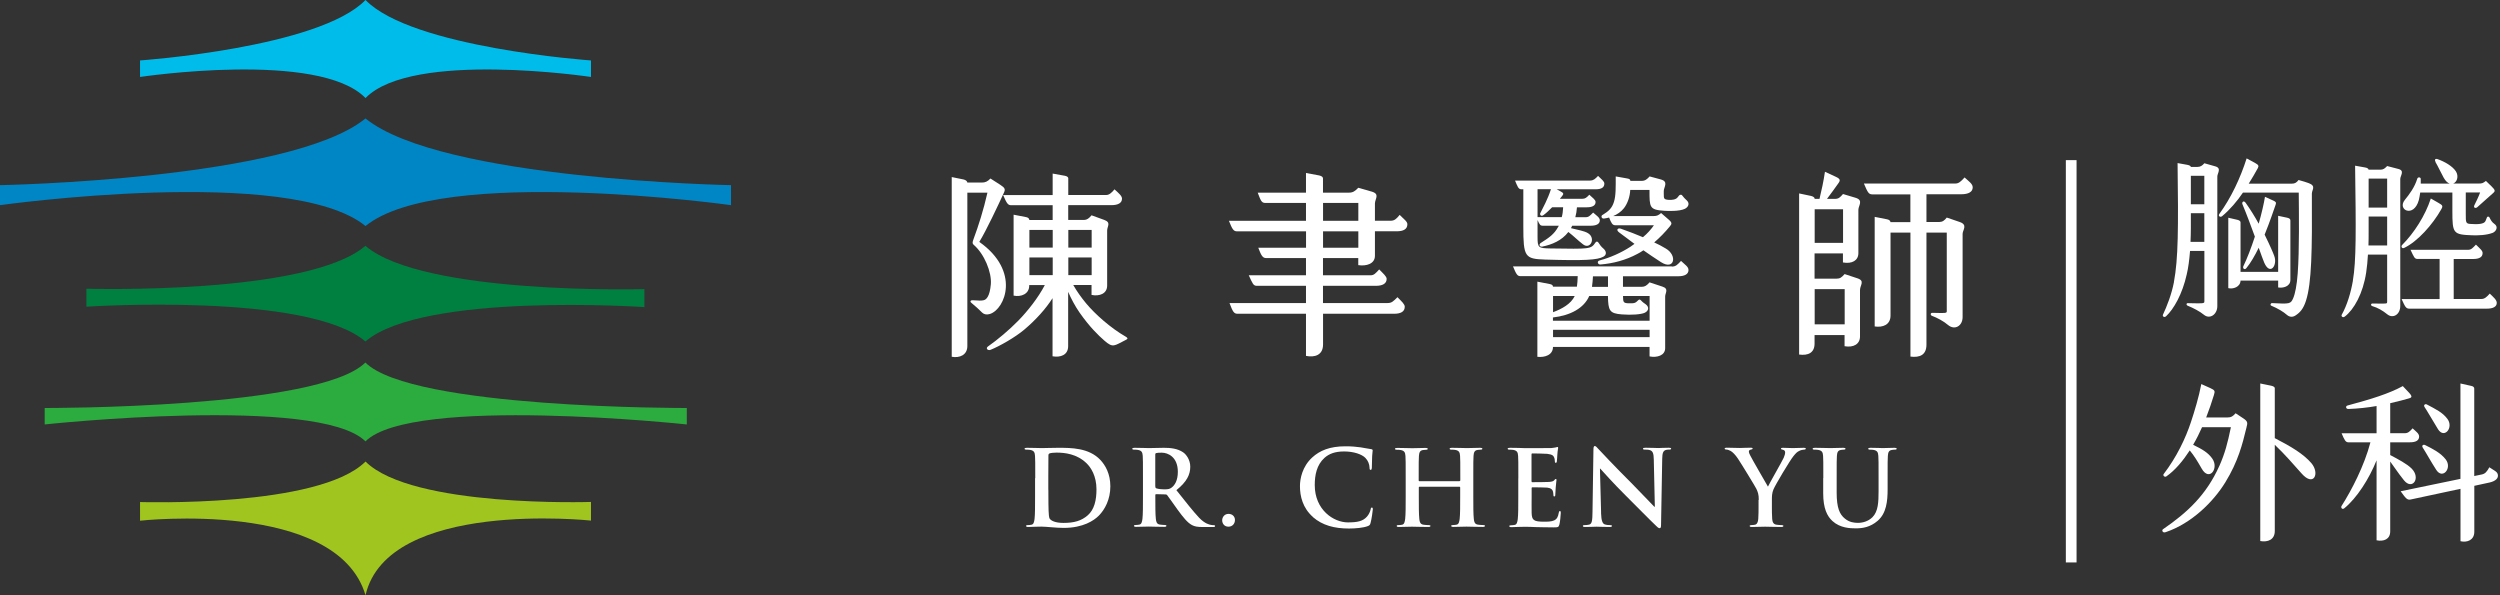
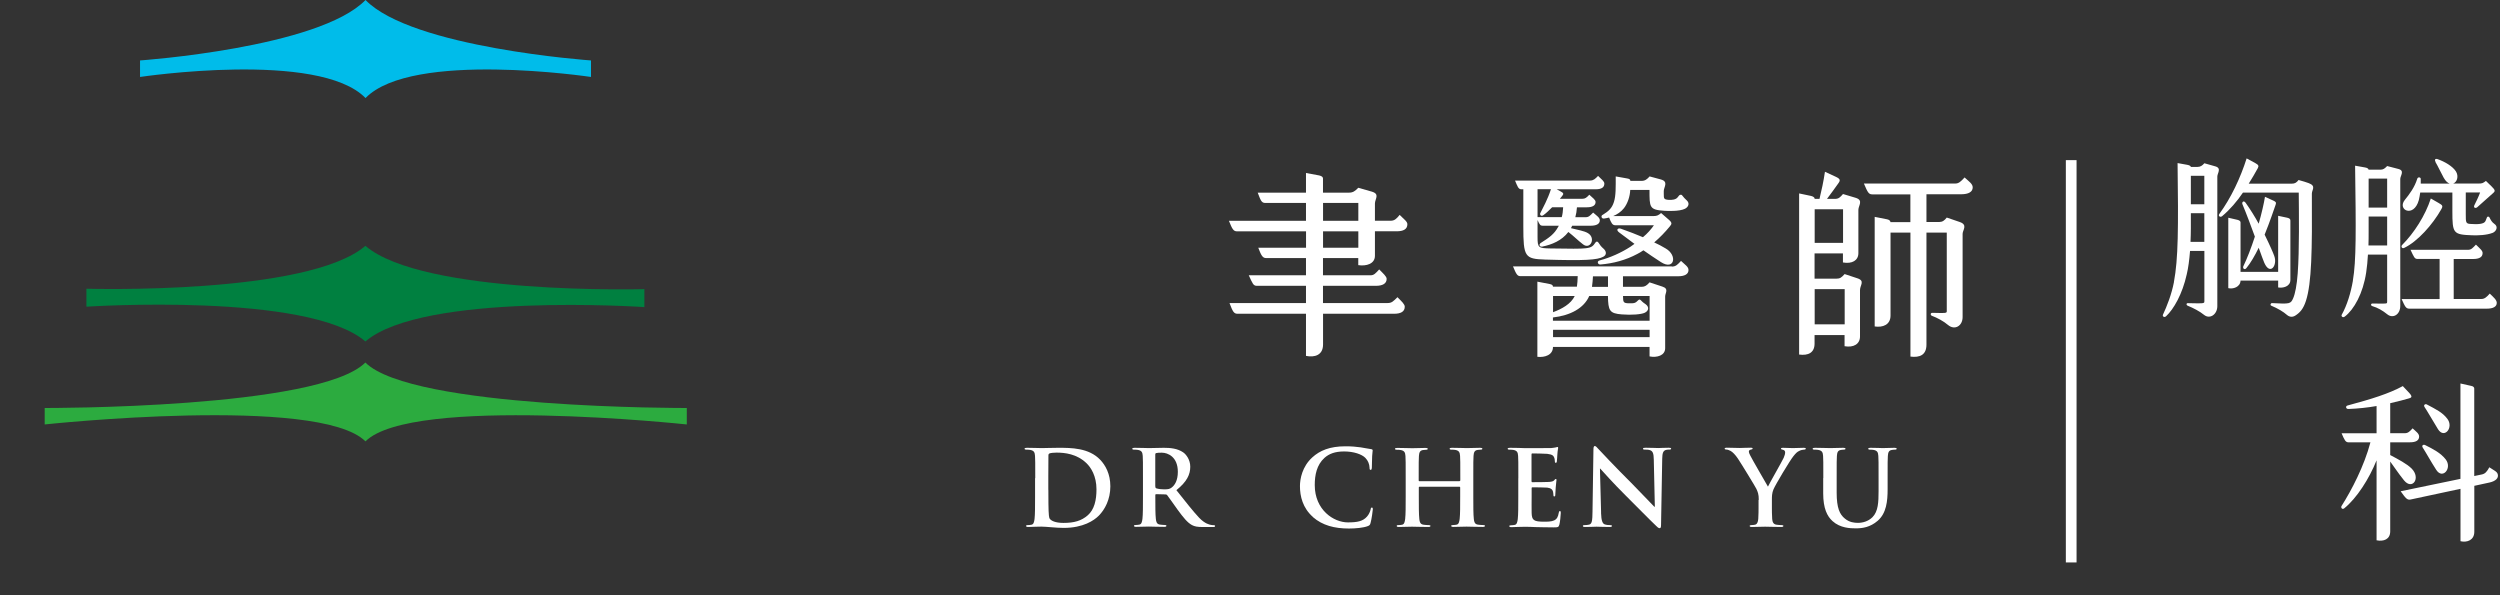
<svg xmlns="http://www.w3.org/2000/svg" width="315" height="75" viewBox="0 0 315 75" fill="none">
  <rect x="0" y="0" width="315" height="75" fill="#333333" stroke="none" />
  <g clip-path="url(#clip0_4238_6160)">
-     <path d="M119.911 22.308L121.418 22.615C121.695 22.666 121.878 22.87 121.878 22.972V23.002H123.721C124.13 23.002 124.438 22.878 124.796 22.491L126.024 23.279C126.661 23.688 126.69 23.863 126.485 24.301C125.768 25.857 124.284 29.026 123.392 30.479C128.606 34.152 126.661 38.957 124.723 39.563C124.313 39.687 123.984 39.614 123.75 39.388C123.341 38.979 122.931 38.599 122.397 38.161C122.171 37.986 122.295 37.803 122.602 37.832C123.955 37.934 124.16 37.883 124.467 37.372C124.642 37.066 124.774 36.584 124.847 35.817C124.971 34.313 124.028 31.991 122.675 30.837C122.492 30.683 122.522 30.501 122.675 30.099C123.29 28.442 123.926 26.448 124.416 24.279H121.886V43.601C121.886 44.747 120.891 45.134 119.918 44.952V22.308H119.911ZM127.728 27.054L129.315 27.361C129.571 27.412 129.695 27.566 129.695 27.719H132.635V25.857H127.392C126.982 25.857 126.829 25.579 126.397 24.579H132.635V21.87L134.171 22.147C134.478 22.198 134.602 22.352 134.602 22.454V24.572H139.355C139.735 24.572 140.021 24.345 140.43 23.856C140.993 24.367 141.373 24.696 141.373 25.032C141.373 25.565 140.891 25.849 140.043 25.849H134.595V27.712H136.562C136.971 27.712 137.249 27.478 137.534 27.127L139.143 27.712C140.035 28.04 139.501 28.529 139.501 29.041V35.985C139.501 37.007 138.529 37.365 137.534 37.16V35.912H135.231C135.662 36.678 136.225 37.467 136.84 38.212C137.988 39.592 139.933 41.323 141.849 42.425C142.075 42.549 142.156 42.681 141.9 42.805C140.364 43.572 140.262 43.878 139.165 42.929C138.397 42.265 137.271 41.169 136.021 39.38C135.436 38.541 134.946 37.591 134.587 36.773V43.615C134.587 44.74 133.615 45.069 132.62 44.893V37.569C131.779 38.898 130.522 40.3 129.066 41.527C127.918 42.498 125.944 43.623 124.796 44.083C124.438 44.207 124.16 43.878 124.489 43.652C125.688 42.812 127.151 41.586 128.299 40.41C129.498 39.183 130.807 37.526 131.648 35.919H129.681V35.999C129.681 37.022 128.686 37.453 127.714 37.248V27.062L127.728 27.054ZM132.642 31.195V28.975H129.703V31.195H132.642ZM132.642 34.663V32.443H129.703V34.663H132.642ZM137.549 31.195V28.975H134.609V31.195H137.549ZM137.549 34.663V32.443H134.609V34.663H137.549Z" fill="white" />
    <path d="M158.55 31.216H164.561V29.15H155.867C155.406 29.15 155.252 28.843 154.843 27.821H164.554V25.572H159.413C158.93 25.572 158.828 25.192 158.47 24.272H164.554V21.797L166.214 22.104C166.572 22.184 166.696 22.33 166.696 22.483V24.272H169.994C170.455 24.272 170.733 24.09 171.142 23.659L172.832 24.141C173.907 24.448 173.241 25.061 173.241 25.645V27.814H175.208C175.691 27.814 175.925 27.609 176.356 27.076C176.919 27.639 177.329 27.916 177.329 28.252C177.329 28.887 176.817 29.143 175.976 29.143H173.241V32.231C173.241 33.254 172.144 33.56 171.142 33.407V32.516H166.696V34.685H172.7C173.11 34.685 173.314 34.459 173.775 33.947C174.309 34.481 174.718 34.838 174.718 35.145C174.718 35.729 174.206 36.014 173.365 36.014H166.696V38.183H174.85C175.362 38.183 175.567 37.956 176.078 37.445C176.612 37.978 177 38.336 177 38.643C177 39.256 176.517 39.534 175.647 39.534H166.704V43.411C166.704 44.74 165.658 45.069 164.554 44.842V39.534H155.94C155.457 39.534 155.325 39.256 154.916 38.183H164.554V36.014H158.367C157.907 36.014 157.834 35.736 157.344 34.685H164.554V32.516H159.515C159.084 32.516 158.901 32.158 158.543 31.216H158.55ZM171.15 27.821V25.572H166.704V27.821H171.15ZM171.15 31.216V29.15H166.704V31.216H171.15Z" fill="white" />
    <path d="M210.659 33.59C211.171 33.59 211.398 33.312 211.808 32.874C212.319 33.363 212.751 33.612 212.751 34.021C212.751 34.532 212.29 34.809 211.449 34.809H204.495V36.138H206.872C207.252 36.138 207.508 35.963 207.844 35.576L209.453 36.109C210.323 36.386 209.811 36.898 209.811 37.358V43.864C209.811 44.806 208.766 45.091 207.844 44.908V43.711H195.676C195.676 44.733 194.652 45.061 193.709 44.959V35.488L195.296 35.795C195.574 35.846 195.676 35.977 195.676 36.124H198.689C198.74 35.715 198.791 35.284 198.791 34.795H191.581C191.171 34.795 191.047 34.539 190.638 33.568H210.652L210.659 33.59ZM200.385 22.746C200.766 22.746 201 22.542 201.358 22.162C201.819 22.622 202.148 22.848 202.148 23.133C202.148 23.615 201.789 23.849 201.051 23.849H196.144L196.575 24.082C197.007 24.309 197.058 24.411 196.853 24.666L196.546 25.046H199.383C199.713 25.046 199.895 24.922 200.254 24.535C200.685 24.944 201.043 25.17 201.043 25.455C201.043 25.886 200.663 26.12 199.947 26.12H198.696C198.667 26.58 198.594 26.989 198.491 27.368H199.793C200.173 27.368 200.327 27.193 200.736 26.784C201.197 27.193 201.577 27.419 201.577 27.755C201.577 28.267 201.065 28.442 200.4 28.442H198.096L197.943 28.748C198.835 28.982 199.603 29.084 200.093 29.384C201.117 30.019 200.371 31.501 199.457 30.786C198.769 30.253 198.279 29.741 197.614 29.23C196.773 30.326 195.544 30.815 194.345 31.07C193.936 31.143 193.884 30.764 194.14 30.61C195.186 29.946 195.83 29.515 196.341 28.566L196.415 28.442H194.367C194.089 28.442 193.987 28.318 193.731 27.726V29.873C193.731 31.224 193.833 31.275 195.369 31.304C200.305 31.377 200.458 31.406 201.022 30.567C201.124 30.413 201.277 30.384 201.402 30.567C201.607 30.873 201.709 31.049 202.067 31.355C202.374 31.633 202.499 32.093 202.016 32.348C201.277 32.757 199.639 32.859 194.703 32.706C192.122 32.626 191.939 32.378 191.939 28.544V23.849H191.683C191.303 23.849 191.201 23.469 190.894 22.753H200.378L200.385 22.746ZM196.78 27.361C196.883 27.003 196.934 26.594 196.956 26.112H195.574C195.215 26.47 194.857 26.828 194.477 27.105C194.17 27.339 193.994 27.032 194.067 26.879C194.396 26.215 195.011 25.119 195.42 23.841H193.731V27.361H196.773H196.78ZM207.851 40.41V37.292H204.502V37.343C204.502 38.081 204.575 38.183 205.138 38.212C205.957 38.241 206.06 38.183 206.389 37.854C206.513 37.73 206.594 37.672 206.769 37.854C206.974 38.081 207.201 38.234 207.354 38.336C207.837 38.694 207.734 39.176 207.23 39.41C206.798 39.614 205.592 39.716 204.341 39.614C202.806 39.49 202.63 39.154 202.601 37.292H200.246C199.581 38.825 197.892 39.745 195.669 40.001V40.41H207.837H207.851ZM198.418 37.292H195.683V39.337C196.78 38.928 197.936 38.314 198.418 37.292ZM207.851 42.476V41.556H195.683V42.476H207.851ZM202.608 36.145V34.816H200.714C200.685 35.225 200.663 35.656 200.59 36.145H202.608ZM201.921 27.084C202.711 26.594 203.098 26.244 203.354 25.448C203.61 24.659 203.581 23.535 203.581 22.228L205.014 22.483C205.343 22.534 205.424 22.637 205.424 22.79H206.857C207.266 22.79 207.544 22.585 207.851 22.228L209.255 22.607C210.279 22.885 209.636 23.578 209.636 24.061V24.418C209.636 25.032 209.636 25.134 210.272 25.185C210.681 25.207 211.142 25.156 211.369 24.878L211.574 24.623C211.647 24.55 211.851 24.469 211.954 24.623C212.159 24.878 212.283 25.032 212.539 25.258C212.897 25.587 212.795 26.047 212.312 26.302C211.595 26.66 210.089 26.58 209.701 26.558C207.808 26.434 207.837 26.127 207.837 23.929H205.409C205.38 24.747 205.08 25.638 204.619 26.229C204.239 26.711 203.749 27.018 203.266 27.222H208.378C208.736 27.222 208.941 27.149 209.299 26.843L210.243 27.66C210.755 28.091 210.623 28.245 210.396 28.529C209.811 29.245 209.146 29.931 208.429 30.545C208.941 30.771 209.402 31.027 209.884 31.311C211.391 32.18 210.981 34.123 209.27 33.02C208.48 32.509 207.764 32.027 207.069 31.538C206.813 31.72 206.557 31.866 206.301 31.998C204.868 32.765 203.288 33.195 201.65 33.327C201.321 33.356 201.168 32.918 201.548 32.816C202.901 32.458 204.261 31.845 205.409 31.107L205.943 30.727C205.329 30.267 204.692 29.785 203.998 29.274C203.566 28.946 203.873 28.69 204.224 28.814C205.27 29.194 206.191 29.53 207.01 29.888C207.574 29.427 208.034 28.895 208.393 28.383H203.537C203.157 28.383 203.025 28.106 202.747 27.412C202.521 27.463 202.316 27.514 202.111 27.536C201.804 27.587 201.68 27.23 201.906 27.076L201.921 27.084Z" fill="white" />
    <path d="M226.704 24.374L228.159 24.681C228.437 24.732 228.642 24.886 228.642 25.01V25.061H229.256C229.512 24.017 229.768 22.841 229.944 21.643L231.274 22.257C231.889 22.534 231.911 22.717 231.633 23.097C231.223 23.659 230.638 24.499 230.199 25.061H231.194C231.677 25.061 231.859 24.856 232.218 24.447L233.827 24.929C234.821 25.236 234.156 25.922 234.156 26.434V31.896C234.156 32.816 233.366 33.276 232.21 33.071V31.925H228.635V35.116H231.348C231.859 35.116 232.035 34.962 232.422 34.532L234.031 35.065C235.026 35.393 234.36 35.934 234.36 36.547V42.396C234.36 43.338 233.571 43.827 232.415 43.623V42.221H228.635V43.294C228.635 44.441 227.845 44.828 226.689 44.674V24.382L226.704 24.374ZM232.225 30.603V26.368H228.649V30.603H232.225ZM232.43 40.87V36.43H228.649V40.87H232.43ZM234.858 23.126H246.36C246.792 23.126 247.048 22.899 247.538 22.359C248.123 22.892 248.561 23.177 248.561 23.608C248.561 24.17 248.049 24.477 247.106 24.477H242.733V27.974H244.32C244.751 27.974 244.985 27.799 245.293 27.412L246.931 27.974C247.976 28.332 247.289 28.997 247.289 29.457V39.95C247.289 41.074 246.294 41.658 245.446 40.943C244.912 40.483 244.064 40.023 243.428 39.797C243.223 39.724 243.201 39.417 243.479 39.417C244.269 39.417 245.066 39.497 245.241 39.366C245.315 39.315 245.293 39.139 245.293 39.059V29.311H242.733V43.426C242.733 44.725 241.892 45.083 240.715 44.93V29.311H238.207V39.753C238.207 40.928 237.234 41.286 236.21 41.133V27.325L237.768 27.631C238.046 27.682 238.199 27.836 238.199 27.989H240.708V24.491H235.903C235.443 24.491 235.318 24.214 234.858 23.14V23.126Z" fill="white" />
    <path d="M130.441 60.242C130.441 58.234 130.441 57.869 130.412 57.446C130.383 56.993 130.28 56.788 129.842 56.694C129.732 56.664 129.513 56.657 129.322 56.657C129.176 56.657 129.096 56.628 129.096 56.54C129.096 56.453 129.191 56.423 129.388 56.423C130.09 56.423 130.924 56.46 131.289 56.46C131.699 56.46 132.533 56.423 133.322 56.423C134.975 56.423 137.183 56.423 138.624 57.928C139.282 58.614 139.904 59.709 139.904 61.279C139.904 62.944 139.202 64.207 138.463 64.96C137.856 65.58 136.481 66.515 134.032 66.515C133.556 66.515 133.015 66.478 132.511 66.435C132.006 66.398 131.545 66.354 131.216 66.354C131.07 66.354 130.778 66.354 130.463 66.369C130.156 66.369 129.812 66.398 129.549 66.398C129.381 66.398 129.286 66.362 129.286 66.267C129.286 66.201 129.337 66.164 129.498 66.164C129.695 66.164 129.856 66.135 129.973 66.113C130.236 66.062 130.302 65.77 130.353 65.39C130.419 64.835 130.419 63.791 130.419 62.579V60.257L130.441 60.242ZM132.094 61.696C132.094 63.097 132.108 64.112 132.123 64.361C132.138 64.689 132.16 65.222 132.269 65.361C132.445 65.609 132.957 65.887 134.002 65.887C135.348 65.887 136.247 65.624 137.044 64.938C137.893 64.207 138.156 63.01 138.156 61.652C138.156 59.972 137.454 58.892 136.884 58.351C135.67 57.19 134.163 57.029 133.125 57.029C132.862 57.029 132.372 57.066 132.262 57.124C132.145 57.175 132.101 57.241 132.101 57.387C132.087 57.833 132.087 58.986 132.087 60.031V61.696H132.094Z" fill="white" />
    <path d="M144.013 60.242C144.013 58.234 144.013 57.869 143.984 57.446C143.955 56.993 143.853 56.788 143.414 56.694C143.304 56.664 143.085 56.657 142.895 56.657C142.748 56.657 142.668 56.628 142.668 56.54C142.668 56.453 142.763 56.423 142.96 56.423C143.662 56.423 144.496 56.46 144.774 56.46C145.22 56.46 146.229 56.423 146.639 56.423C147.472 56.423 148.357 56.504 149.074 56.993C149.447 57.241 149.973 57.92 149.973 58.804C149.973 59.782 149.564 60.681 148.226 61.761C149.403 63.244 150.317 64.412 151.092 65.237C151.831 66.004 152.372 66.091 152.569 66.135C152.715 66.164 152.832 66.172 152.942 66.172C153.052 66.172 153.103 66.208 153.103 66.274C153.103 66.383 153.008 66.405 152.854 66.405H151.597C150.858 66.405 150.529 66.34 150.185 66.157C149.615 65.85 149.118 65.23 148.372 64.215C147.845 63.492 147.238 62.594 147.063 62.389C146.997 62.309 146.917 62.294 146.821 62.294L145.673 62.265C145.608 62.265 145.571 62.294 145.571 62.367V62.55C145.571 63.777 145.571 64.821 145.637 65.376C145.673 65.755 145.754 66.048 146.156 66.099C146.353 66.128 146.646 66.15 146.807 66.15C146.909 66.15 146.968 66.186 146.968 66.252C146.968 66.347 146.873 66.383 146.704 66.383C145.937 66.383 144.957 66.347 144.759 66.347C144.511 66.347 143.677 66.383 143.143 66.383C142.975 66.383 142.88 66.347 142.88 66.252C142.88 66.186 142.931 66.15 143.092 66.15C143.29 66.15 143.45 66.121 143.567 66.099C143.831 66.048 143.896 65.755 143.948 65.376C144.013 64.821 144.013 63.777 144.013 62.565V60.242ZM145.571 61.287C145.571 61.433 145.6 61.484 145.688 61.528C145.966 61.623 146.361 61.659 146.69 61.659C147.216 61.659 147.392 61.608 147.626 61.433C148.021 61.141 148.408 60.535 148.408 59.454C148.408 57.577 147.165 57.037 146.383 57.037C146.054 57.037 145.812 57.051 145.681 57.088C145.586 57.117 145.564 57.168 145.564 57.27V61.287H145.571Z" fill="white" />
-     <path d="M153.995 65.551C153.995 65.222 154.236 64.748 154.8 64.748C155.246 64.748 155.604 65.055 155.604 65.515C155.604 65.975 155.289 66.362 154.785 66.362C154.229 66.362 153.995 65.924 153.995 65.558V65.551Z" fill="white" />
    <path d="M165.432 65.142C164.138 64.003 163.794 62.528 163.794 61.25C163.794 60.352 164.072 58.797 165.344 57.636C166.295 56.767 167.553 56.234 169.52 56.234C170.339 56.234 170.829 56.285 171.436 56.365C171.94 56.431 172.364 56.548 172.759 56.591C172.905 56.606 172.957 56.672 172.957 56.752C172.957 56.854 172.92 57.015 172.891 57.475C172.861 57.913 172.876 58.636 172.854 58.899C172.84 59.096 172.818 59.206 172.693 59.206C172.584 59.206 172.562 59.096 172.562 58.913C172.547 58.505 172.379 58.044 172.042 57.701C171.604 57.241 170.573 56.883 169.359 56.883C168.211 56.883 167.458 57.176 166.873 57.701C165.907 58.585 165.659 59.841 165.659 61.119C165.659 64.259 168.05 65.821 169.827 65.821C171.004 65.821 171.721 65.69 172.247 65.084C172.474 64.835 172.642 64.448 172.693 64.215C172.73 64.003 172.759 63.952 172.862 63.952C172.957 63.952 172.979 64.047 172.979 64.149C172.979 64.31 172.818 65.456 172.686 65.909C172.62 66.135 172.569 66.201 172.342 66.289C171.816 66.5 170.807 66.595 169.966 66.595C168.152 66.595 166.631 66.201 165.432 65.157V65.142Z" fill="white" />
    <path d="M183.918 60.615C183.954 60.615 183.998 60.586 183.998 60.52V60.242C183.998 58.234 183.998 57.869 183.969 57.446C183.94 56.993 183.837 56.788 183.398 56.694C183.296 56.664 183.069 56.657 182.879 56.657C182.733 56.657 182.653 56.628 182.653 56.54C182.653 56.453 182.748 56.423 182.93 56.423C183.647 56.423 184.481 56.46 184.832 56.46C185.146 56.46 185.98 56.423 186.499 56.423C186.682 56.423 186.777 56.453 186.777 56.54C186.777 56.628 186.696 56.657 186.536 56.657C186.433 56.657 186.309 56.672 186.155 56.694C185.797 56.759 185.695 56.986 185.665 57.446C185.636 57.869 185.636 58.234 185.636 60.242V62.565C185.636 63.777 185.636 64.821 185.702 65.39C185.738 65.763 185.819 66.048 186.221 66.106C186.404 66.135 186.696 66.157 186.894 66.157C187.04 66.157 187.106 66.194 187.106 66.259C187.106 66.354 186.996 66.391 186.843 66.391C185.98 66.391 185.153 66.354 184.781 66.354C184.473 66.354 183.647 66.391 183.128 66.391C182.945 66.391 182.85 66.354 182.85 66.259C182.85 66.194 182.901 66.157 183.062 66.157C183.26 66.157 183.42 66.128 183.537 66.106C183.801 66.055 183.866 65.763 183.918 65.383C183.983 64.828 183.983 63.784 183.983 62.572V61.411C183.983 61.36 183.947 61.33 183.903 61.33H178.85C178.814 61.33 178.77 61.345 178.77 61.411V62.572C178.77 63.784 178.77 64.828 178.835 65.398C178.872 65.77 178.952 66.055 179.355 66.113C179.537 66.142 179.83 66.164 180.027 66.164C180.174 66.164 180.239 66.201 180.239 66.267C180.239 66.362 180.137 66.398 179.976 66.398C179.113 66.398 178.287 66.362 177.914 66.362C177.607 66.362 176.773 66.398 176.247 66.398C176.079 66.398 175.984 66.362 175.984 66.267C175.984 66.201 176.035 66.164 176.196 66.164C176.393 66.164 176.554 66.135 176.671 66.113C176.934 66.062 177 65.77 177.051 65.39C177.117 64.835 177.117 63.791 177.117 62.579V60.257C177.117 58.249 177.117 57.884 177.088 57.46C177.058 57.008 176.956 56.803 176.517 56.708C176.408 56.679 176.188 56.672 175.998 56.672C175.852 56.672 175.771 56.642 175.771 56.555C175.771 56.467 175.867 56.438 176.049 56.438C176.766 56.438 177.6 56.474 177.951 56.474C178.265 56.474 179.099 56.438 179.618 56.438C179.801 56.438 179.896 56.467 179.896 56.555C179.896 56.642 179.815 56.672 179.654 56.672C179.552 56.672 179.428 56.686 179.274 56.708C178.916 56.774 178.814 57 178.784 57.46C178.755 57.884 178.755 58.249 178.755 60.257V60.535C178.755 60.6 178.792 60.629 178.835 60.629H183.888L183.918 60.615Z" fill="white" />
    <path d="M191.311 60.242C191.311 58.234 191.311 57.869 191.282 57.446C191.253 56.993 191.15 56.788 190.712 56.694C190.602 56.664 190.383 56.657 190.193 56.657C190.046 56.657 189.966 56.628 189.966 56.54C189.966 56.453 190.061 56.423 190.258 56.423C190.617 56.423 190.997 56.438 191.326 56.438C191.67 56.453 191.977 56.467 192.16 56.467C192.584 56.467 195.216 56.467 195.465 56.453C195.713 56.423 195.926 56.401 196.035 56.372C196.101 56.358 196.181 56.321 196.247 56.321C196.313 56.321 196.328 56.372 196.328 56.438C196.328 56.533 196.262 56.686 196.225 57.3C196.211 57.431 196.189 58.015 196.16 58.169C196.145 58.234 196.123 58.315 196.028 58.315C195.933 58.315 195.911 58.249 195.911 58.132C195.911 58.037 195.896 57.818 195.83 57.657C195.735 57.416 195.604 57.263 194.946 57.183C194.719 57.154 193.33 57.132 193.066 57.132C193.001 57.132 192.971 57.168 192.971 57.263V60.608C192.971 60.702 192.986 60.754 193.066 60.754C193.359 60.754 194.88 60.754 195.18 60.724C195.494 60.695 195.699 60.659 195.816 60.527C195.911 60.418 195.962 60.352 196.028 60.352C196.079 60.352 196.123 60.381 196.123 60.454C196.123 60.527 196.072 60.746 196.021 61.418C196.006 61.681 195.969 62.207 195.969 62.302C195.969 62.404 195.969 62.55 195.852 62.55C195.757 62.55 195.735 62.499 195.735 62.433C195.721 62.302 195.721 62.126 195.684 61.958C195.618 61.696 195.436 61.498 194.946 61.44C194.697 61.411 193.388 61.403 193.066 61.403C193.001 61.403 192.986 61.455 192.986 61.535V62.579C192.986 63.032 192.971 64.244 192.986 64.624C193.015 65.536 193.227 65.734 194.573 65.734C194.916 65.734 195.472 65.734 195.816 65.573C196.16 65.412 196.32 65.135 196.408 64.594C196.437 64.448 196.459 64.397 196.554 64.397C196.657 64.397 196.657 64.499 196.657 64.638C196.657 64.945 196.554 65.843 196.481 66.106C196.386 66.449 196.269 66.449 195.765 66.449C194.77 66.449 194.046 66.42 193.476 66.413C192.905 66.383 192.496 66.376 192.101 66.376C191.955 66.376 191.662 66.376 191.348 66.391C191.041 66.391 190.697 66.42 190.434 66.42C190.266 66.42 190.171 66.383 190.171 66.289C190.171 66.223 190.222 66.186 190.383 66.186C190.58 66.186 190.741 66.157 190.858 66.135C191.121 66.084 191.187 65.792 191.238 65.412C191.304 64.857 191.304 63.813 191.304 62.601V60.279L191.311 60.242Z" fill="white" />
    <path d="M201.731 64.602C201.76 65.631 201.929 65.975 202.192 66.07C202.419 66.15 202.667 66.165 202.879 66.165C203.026 66.165 203.106 66.194 203.106 66.267C203.106 66.376 202.989 66.398 202.799 66.398C201.936 66.398 201.409 66.362 201.161 66.362C201.044 66.362 200.422 66.398 199.735 66.398C199.567 66.398 199.442 66.383 199.442 66.267C199.442 66.186 199.523 66.165 199.654 66.165C199.823 66.165 200.064 66.15 200.247 66.099C200.59 65.996 200.642 65.609 200.656 64.463L200.773 56.65C200.773 56.387 200.81 56.197 200.941 56.197C201.088 56.197 201.205 56.372 201.431 56.606C201.592 56.781 203.603 58.928 205.534 60.841C206.433 61.739 208.217 63.638 208.444 63.85H208.51L208.378 57.92C208.364 57.117 208.247 56.862 207.932 56.73C207.735 56.65 207.413 56.65 207.23 56.65C207.069 56.65 207.018 56.613 207.018 56.533C207.018 56.431 207.164 56.416 207.362 56.416C208.049 56.416 208.685 56.453 208.963 56.453C209.11 56.453 209.614 56.416 210.258 56.416C210.426 56.416 210.565 56.431 210.565 56.533C210.565 56.613 210.484 56.65 210.323 56.65C210.192 56.65 210.082 56.65 209.929 56.686C209.556 56.789 209.453 57.066 209.439 57.811L209.292 66.143C209.292 66.435 209.241 66.552 209.117 66.552C208.971 66.552 208.81 66.405 208.671 66.259C207.837 65.471 206.148 63.74 204.773 62.375C203.333 60.951 201.863 59.3 201.629 59.045H201.592L201.739 64.587L201.731 64.602Z" fill="white" />
    <path d="M221.606 62.973C221.606 62.258 221.475 61.973 221.299 61.586C221.204 61.374 219.435 58.468 218.974 57.782C218.645 57.292 218.316 56.964 218.06 56.818C217.892 56.723 217.665 56.642 217.504 56.642C217.402 56.642 217.307 56.613 217.307 56.526C217.307 56.445 217.402 56.409 217.555 56.409C217.797 56.409 218.784 56.445 219.223 56.445C219.5 56.445 220.042 56.409 220.634 56.409C220.765 56.409 220.831 56.445 220.831 56.526C220.831 56.606 220.736 56.621 220.539 56.672C220.422 56.701 220.356 56.803 220.356 56.913C220.356 57.022 220.422 57.175 220.517 57.365C220.7 57.76 222.55 60.943 222.762 61.316C222.893 61.002 224.561 58.096 224.743 57.687C224.875 57.395 224.926 57.168 224.926 57C224.926 56.869 224.875 56.723 224.648 56.672C224.531 56.642 224.407 56.621 224.407 56.54C224.407 56.445 224.473 56.423 224.634 56.423C225.073 56.423 225.497 56.46 225.877 56.46C226.169 56.46 227.04 56.423 227.288 56.423C227.435 56.423 227.53 56.453 227.53 56.526C227.53 56.621 227.42 56.657 227.281 56.657C227.149 56.657 226.901 56.708 226.696 56.818C226.418 56.949 226.272 57.11 225.979 57.468C225.541 57.993 223.69 61.097 223.456 61.666C223.259 62.141 223.259 62.55 223.259 62.988V64.069C223.259 64.281 223.259 64.835 223.296 65.39C223.325 65.77 223.442 66.062 223.837 66.113C224.02 66.142 224.312 66.164 224.495 66.164C224.641 66.164 224.707 66.201 224.707 66.267C224.707 66.362 224.605 66.398 224.429 66.398C223.595 66.398 222.762 66.362 222.403 66.362C222.074 66.362 221.241 66.398 220.751 66.398C220.568 66.398 220.458 66.369 220.458 66.267C220.458 66.201 220.524 66.164 220.67 66.164C220.853 66.164 221.014 66.135 221.131 66.113C221.394 66.062 221.511 65.77 221.541 65.39C221.577 64.835 221.577 64.281 221.577 64.069V62.988L221.606 62.973Z" fill="white" />
    <path d="M229.738 60.242C229.738 58.234 229.738 57.869 229.709 57.446C229.68 56.993 229.577 56.788 229.138 56.694C229.036 56.664 228.809 56.657 228.619 56.657C228.473 56.657 228.393 56.628 228.393 56.54C228.393 56.453 228.488 56.423 228.685 56.423C229.387 56.423 230.221 56.46 230.616 56.46C230.93 56.46 231.764 56.423 232.239 56.423C232.436 56.423 232.531 56.453 232.531 56.54C232.531 56.628 232.451 56.657 232.319 56.657C232.173 56.657 232.093 56.672 231.939 56.694C231.581 56.759 231.478 56.986 231.449 57.446C231.42 57.869 231.42 58.234 231.42 60.242V62.09C231.42 64.003 231.8 64.814 232.451 65.339C233.043 65.829 233.658 65.88 234.104 65.88C234.689 65.88 235.398 65.697 235.932 65.164C236.656 64.434 236.7 63.251 236.7 61.893V60.242C236.7 58.234 236.7 57.869 236.67 57.446C236.641 56.993 236.539 56.788 236.1 56.694C235.998 56.664 235.771 56.657 235.625 56.657C235.478 56.657 235.398 56.628 235.398 56.54C235.398 56.453 235.493 56.423 235.676 56.423C236.349 56.423 237.182 56.46 237.197 56.46C237.358 56.46 238.191 56.423 238.703 56.423C238.886 56.423 238.981 56.453 238.981 56.54C238.981 56.628 238.901 56.657 238.74 56.657C238.594 56.657 238.513 56.672 238.36 56.694C238.001 56.759 237.899 56.986 237.87 57.446C237.84 57.869 237.84 58.234 237.84 60.242V61.652C237.84 63.119 237.694 64.675 236.583 65.624C235.647 66.427 234.689 66.573 233.833 66.573C233.131 66.573 231.866 66.537 230.901 65.661C230.228 65.055 229.723 64.076 229.723 62.163V60.235L229.738 60.242Z" fill="white" />
    <path d="M273.913 35.532C274.462 32.604 274.484 28.799 274.374 20.548L275.588 20.767C275.851 20.811 276.048 20.921 276.048 21.03H276.889C277.24 21.03 277.482 20.877 277.752 20.57L279.142 20.964C279.953 21.205 279.383 21.826 279.383 22.242V38.57C279.383 39.629 278.432 40.264 277.708 39.672C277.182 39.234 276.319 38.789 275.661 38.526C275.442 38.438 275.463 38.197 275.661 38.197C276.568 38.197 277.555 38.285 277.708 38.132C277.752 38.088 277.752 37.956 277.752 37.934V31.618H275.946C275.858 32.721 275.727 33.75 275.529 34.568C274.981 37.058 273.877 38.971 272.926 39.848C272.685 40.067 272.443 39.848 272.531 39.651C273.036 38.57 273.613 37.117 273.92 35.532H273.913ZM277.745 30.472V26.864H276.048V28.756C276.048 29.325 276.027 29.902 276.005 30.472H277.745ZM277.745 25.74V22.155H276.048V25.74H277.745ZM279.639 26.952C281.116 24.929 282.286 22.439 283.076 19.957L284.202 20.57C284.553 20.767 284.641 20.899 284.487 21.183C284.114 21.863 283.741 22.505 283.339 23.14H288.78C289.131 23.14 289.35 23.031 289.621 22.68C290.169 22.834 290.615 22.965 290.9 23.075C291.873 23.447 291.295 23.907 291.295 24.396C291.339 31.545 291.273 35.663 290.549 37.905C290.22 38.92 289.803 39.38 289.226 39.753C288.853 39.994 288.48 39.95 288.165 39.687C287.727 39.293 286.995 38.855 286.184 38.519C286.008 38.453 286.096 38.19 286.271 38.19C288.56 38.322 288.626 38.278 288.94 37.577C289.182 37.029 289.401 35.948 289.511 34.451C289.73 31.479 289.664 26.879 289.642 24.265H282.615C281.847 25.389 281.006 26.375 279.99 27.237C279.749 27.434 279.441 27.215 279.639 26.952ZM280.765 27.434L281.913 27.697C282.176 27.763 282.308 27.872 282.308 28.026V34.254H287.047V27.193L288.195 27.434C288.458 27.5 288.589 27.587 288.589 27.785V35.269C288.589 36.123 287.617 36.328 287.047 36.218V35.357H282.308C282.286 36.175 281.335 36.459 280.765 36.306V27.441V27.434ZM282.944 25.543C283.536 26.375 284.114 27.303 284.597 28.186C284.97 26.864 285.255 25.63 285.387 24.798L286.447 25.28C286.776 25.433 286.82 25.521 286.732 25.784C286.513 26.397 286.008 27.938 285.343 29.566C285.979 30.844 286.425 31.874 286.557 32.253C286.995 33.444 286.03 34.765 285.299 33.108C285.167 32.823 284.926 32.115 284.597 31.216C284.114 32.21 283.58 33.13 283.054 33.772C282.791 34.101 282.549 33.772 282.659 33.553C283.12 32.604 283.653 31.238 284.114 29.814C283.632 28.515 283.098 27.04 282.549 25.74C282.44 25.499 282.681 25.192 282.944 25.543Z" fill="white" />
    <path d="M296.458 35.379C296.897 32.823 296.853 29.106 296.743 20.877L297.979 21.096C298.264 21.14 298.44 21.249 298.44 21.381H299.939C300.29 21.381 300.487 21.227 300.78 20.921L302.213 21.293C303.025 21.512 302.433 22.147 302.433 22.549V38.548C302.433 39.651 301.504 40.176 300.802 39.607C300.21 39.125 299.588 38.767 298.908 38.57C298.689 38.504 298.711 38.241 298.93 38.241C299.815 38.241 300.692 38.307 300.758 38.175C300.78 38.132 300.78 38 300.78 37.978V32.078H298.36C298.316 32.867 298.25 33.597 298.14 34.32C297.745 36.985 296.597 39.008 295.449 39.884C295.164 40.103 294.966 39.818 295.054 39.665C295.734 38.453 296.202 36.89 296.466 35.371L296.458 35.379ZM300.78 30.932V27.281H298.447V29.172C298.447 29.785 298.447 30.384 298.425 30.932H300.78ZM300.78 26.156V22.505H298.447V26.156H300.78ZM306.286 25.01L307.237 25.557C307.763 25.864 307.851 25.93 307.588 26.39C306.506 28.303 304.612 30.435 302.937 31.231C302.652 31.384 302.476 31.056 302.674 30.859C304.173 29.362 305.584 27.164 306.286 25.002V25.01ZM307.391 37.664V32.626H304.59C304.239 32.626 304.151 32.385 303.727 31.479H310.952C311.39 31.479 311.566 31.238 311.968 30.822C312.451 31.304 312.809 31.567 312.809 31.881C312.809 32.407 312.37 32.633 311.617 32.633H309.167V37.672H312.648C313.043 37.672 313.306 37.453 313.709 36.992C314.213 37.474 314.593 37.803 314.593 38.161C314.593 38.643 314.133 38.891 313.336 38.891H303.595C303.135 38.891 303.047 38.65 302.601 37.679H307.383L307.391 37.664ZM306.879 20.395C306.703 20.088 306.879 19.957 307.12 20.044C308.049 20.373 309.036 20.95 309.453 21.607C309.826 22.22 309.584 22.951 309.102 23.126H312.297C312.758 23.126 312.846 23.082 313.226 22.797L313.928 23.476C314.389 23.936 314.433 24.068 314.147 24.316C313.423 24.929 312.429 25.879 312.122 26.12C311.902 26.295 311.617 26.163 311.771 25.857C311.99 25.419 312.297 24.798 312.495 24.25H310.688V27.003C310.688 27.996 310.688 28.172 311.237 28.215C312.188 28.281 312.999 28.259 313.175 27.843L313.35 27.405C313.416 27.23 313.613 27.273 313.679 27.405C313.833 27.733 314.008 28.018 314.272 28.193C314.842 28.566 314.513 29.165 314.074 29.34C313.284 29.647 312.202 29.669 311.515 29.647C309.094 29.559 308.999 29.427 308.999 26.587V24.258H304.948C304.904 24.608 304.838 24.915 304.773 25.207C304.136 27.514 301.994 26.441 303.01 25.185C303.581 24.484 304.246 23.6 304.575 22.52C304.663 22.257 305.014 22.323 305.014 22.542V23.133H308.648C308.407 23.046 308.144 22.826 307.902 22.388C307.573 21.797 307.178 20.935 306.864 20.409L306.879 20.395Z" fill="white" />
-     <path d="M279.639 58.709C280.341 57.124 280.677 55.846 281.094 53.824H277.46C277.131 54.569 276.758 55.321 276.334 56.044C277.548 56.635 278.206 57.037 278.732 57.76C279.639 59.016 278.359 60.732 277.409 59.038C276.838 58.044 276.48 57.453 275.91 56.752C275.047 58.074 274.082 59.242 272.955 60.031C272.758 60.162 272.473 59.921 272.626 59.724C274.257 57.592 275.383 55.233 276.063 53.167C276.502 51.845 277.058 50.019 277.365 48.391L278.491 48.895C279.105 49.18 279.105 49.267 278.952 49.779C278.688 50.662 278.359 51.604 277.979 52.597H280.692C281.131 52.597 281.328 52.466 281.687 52.071L282.615 52.685C283.252 53.101 283.208 53.276 283.054 53.875C282.549 55.963 282.016 58.125 280.385 60.783C278.864 63.251 276.129 65.953 272.868 67.055C272.495 67.187 272.341 66.814 272.539 66.683C275.646 64.551 278.001 62.345 279.632 58.716L279.639 58.709ZM284.794 48.318L286.184 48.603C286.469 48.669 286.623 48.778 286.623 48.91V55.204C288.758 56.307 290.235 57.205 291.23 58.351C292.334 59.651 291.537 61.411 289.994 59.651C289.109 58.658 287.815 57.161 286.623 56.044V66.916C286.623 67.997 285.738 68.348 284.794 68.172V48.325V48.318Z" fill="white" />
    <path d="M298.681 55.737H295.946C295.529 55.737 295.419 55.474 295.039 54.591H299.448V51.159C298.322 51.356 297.116 51.487 295.924 51.531C295.551 51.553 295.507 51.159 295.792 51.093C298.834 50.275 301.013 49.596 302.754 48.647L303.565 49.508C303.982 49.968 303.873 50.1 303.565 50.187C302.973 50.363 302.132 50.582 301.167 50.801V54.583H303.017C303.412 54.583 303.631 54.364 303.99 53.97C304.428 54.386 304.809 54.627 304.809 55.007C304.809 55.511 304.37 55.73 303.66 55.73H301.167V57.336C302.205 57.884 303.258 58.439 303.858 59.03C305.072 60.242 303.946 61.805 302.907 60.527C302.088 59.512 301.65 58.789 301.167 58.154V66.953C301.167 67.968 300.326 68.253 299.448 68.078V58.001C298.52 60.315 296.955 62.776 295.368 64.054C295.105 64.251 294.907 63.945 295.039 63.747C296.297 61.769 297.884 58.731 298.673 55.737H298.681ZM302.476 61.9L310.015 60.337V48.318L311.383 48.625C311.624 48.669 311.755 48.8 311.755 48.953V59.98L312.706 59.782C313.123 59.695 313.342 59.454 313.657 58.877C314.227 59.271 314.629 59.403 314.717 59.761C314.849 60.242 314.454 60.622 313.679 60.797L311.763 61.214V67.004C311.763 68.041 310.878 68.392 310.022 68.194V61.593L303.741 62.937C303.28 63.046 303.083 62.718 302.483 61.9H302.476ZM305.584 56.087C306.556 56.569 307.543 57.081 308.165 57.891C309.006 58.994 307.77 60.447 306.973 59.213C306.249 58.088 305.693 57.059 305.277 56.416C305.079 56.131 305.342 55.956 305.584 56.087ZM305.781 50.961C306.973 51.597 307.741 51.955 308.362 52.765C309.203 53.868 307.989 55.343 307.192 54.087C306.512 52.984 305.869 51.845 305.496 51.29C305.32 51.027 305.584 50.852 305.781 50.961Z" fill="white" />
    <path d="M260.971 20.176V70.867" stroke="white" stroke-width="1.35" stroke-miterlimit="10" />
-     <path d="M46.055 58.154C40.197 63.996 17.645 63.258 17.645 63.258V65.609C17.645 65.609 42.457 62.842 46.055 75C48.855 62.842 74.464 65.595 74.464 65.595V63.244C74.464 63.244 51.912 63.996 46.055 58.154Z" fill="#A0C51E" />
    <path d="M46.033 45.682C40.175 51.524 5.631 51.407 5.631 51.407V53.481C5.631 53.481 40.19 49.764 46.047 55.613C51.905 49.771 86.537 53.481 86.537 53.481V51.407C86.537 51.407 51.897 51.524 46.04 45.682H46.033Z" fill="#2CAB3F" />
    <path d="M10.889 38.643C10.889 38.643 38.793 36.795 46.04 43.024C53.287 36.795 81.192 38.694 81.192 38.694V36.43C81.192 36.43 53.287 37.204 46.04 30.976C38.793 37.204 10.889 36.379 10.889 36.379V36.715" fill="#008040" />
-     <path d="M46.054 14.925C36.563 22.659 0 23.33 0 23.33V25.849C0 25.849 36.563 20.745 46.054 28.478C55.546 20.745 92.109 25.849 92.109 25.849V23.33C92.109 23.33 55.546 22.659 46.054 14.925Z" fill="#0086C5" />
    <path d="M46.055 0C40.197 6.039 17.645 7.616 17.645 7.616V9.697C17.645 9.697 40.197 6.316 46.055 12.355C51.912 6.316 74.464 9.697 74.464 9.697V7.616C74.464 7.616 51.912 6.039 46.055 0Z" fill="#00BCEA" />
  </g>
  <defs>
    <clipPath id="clip0_4238_6160">
      <rect width="314.732" height="75" fill="white" />
    </clipPath>
  </defs>
</svg>